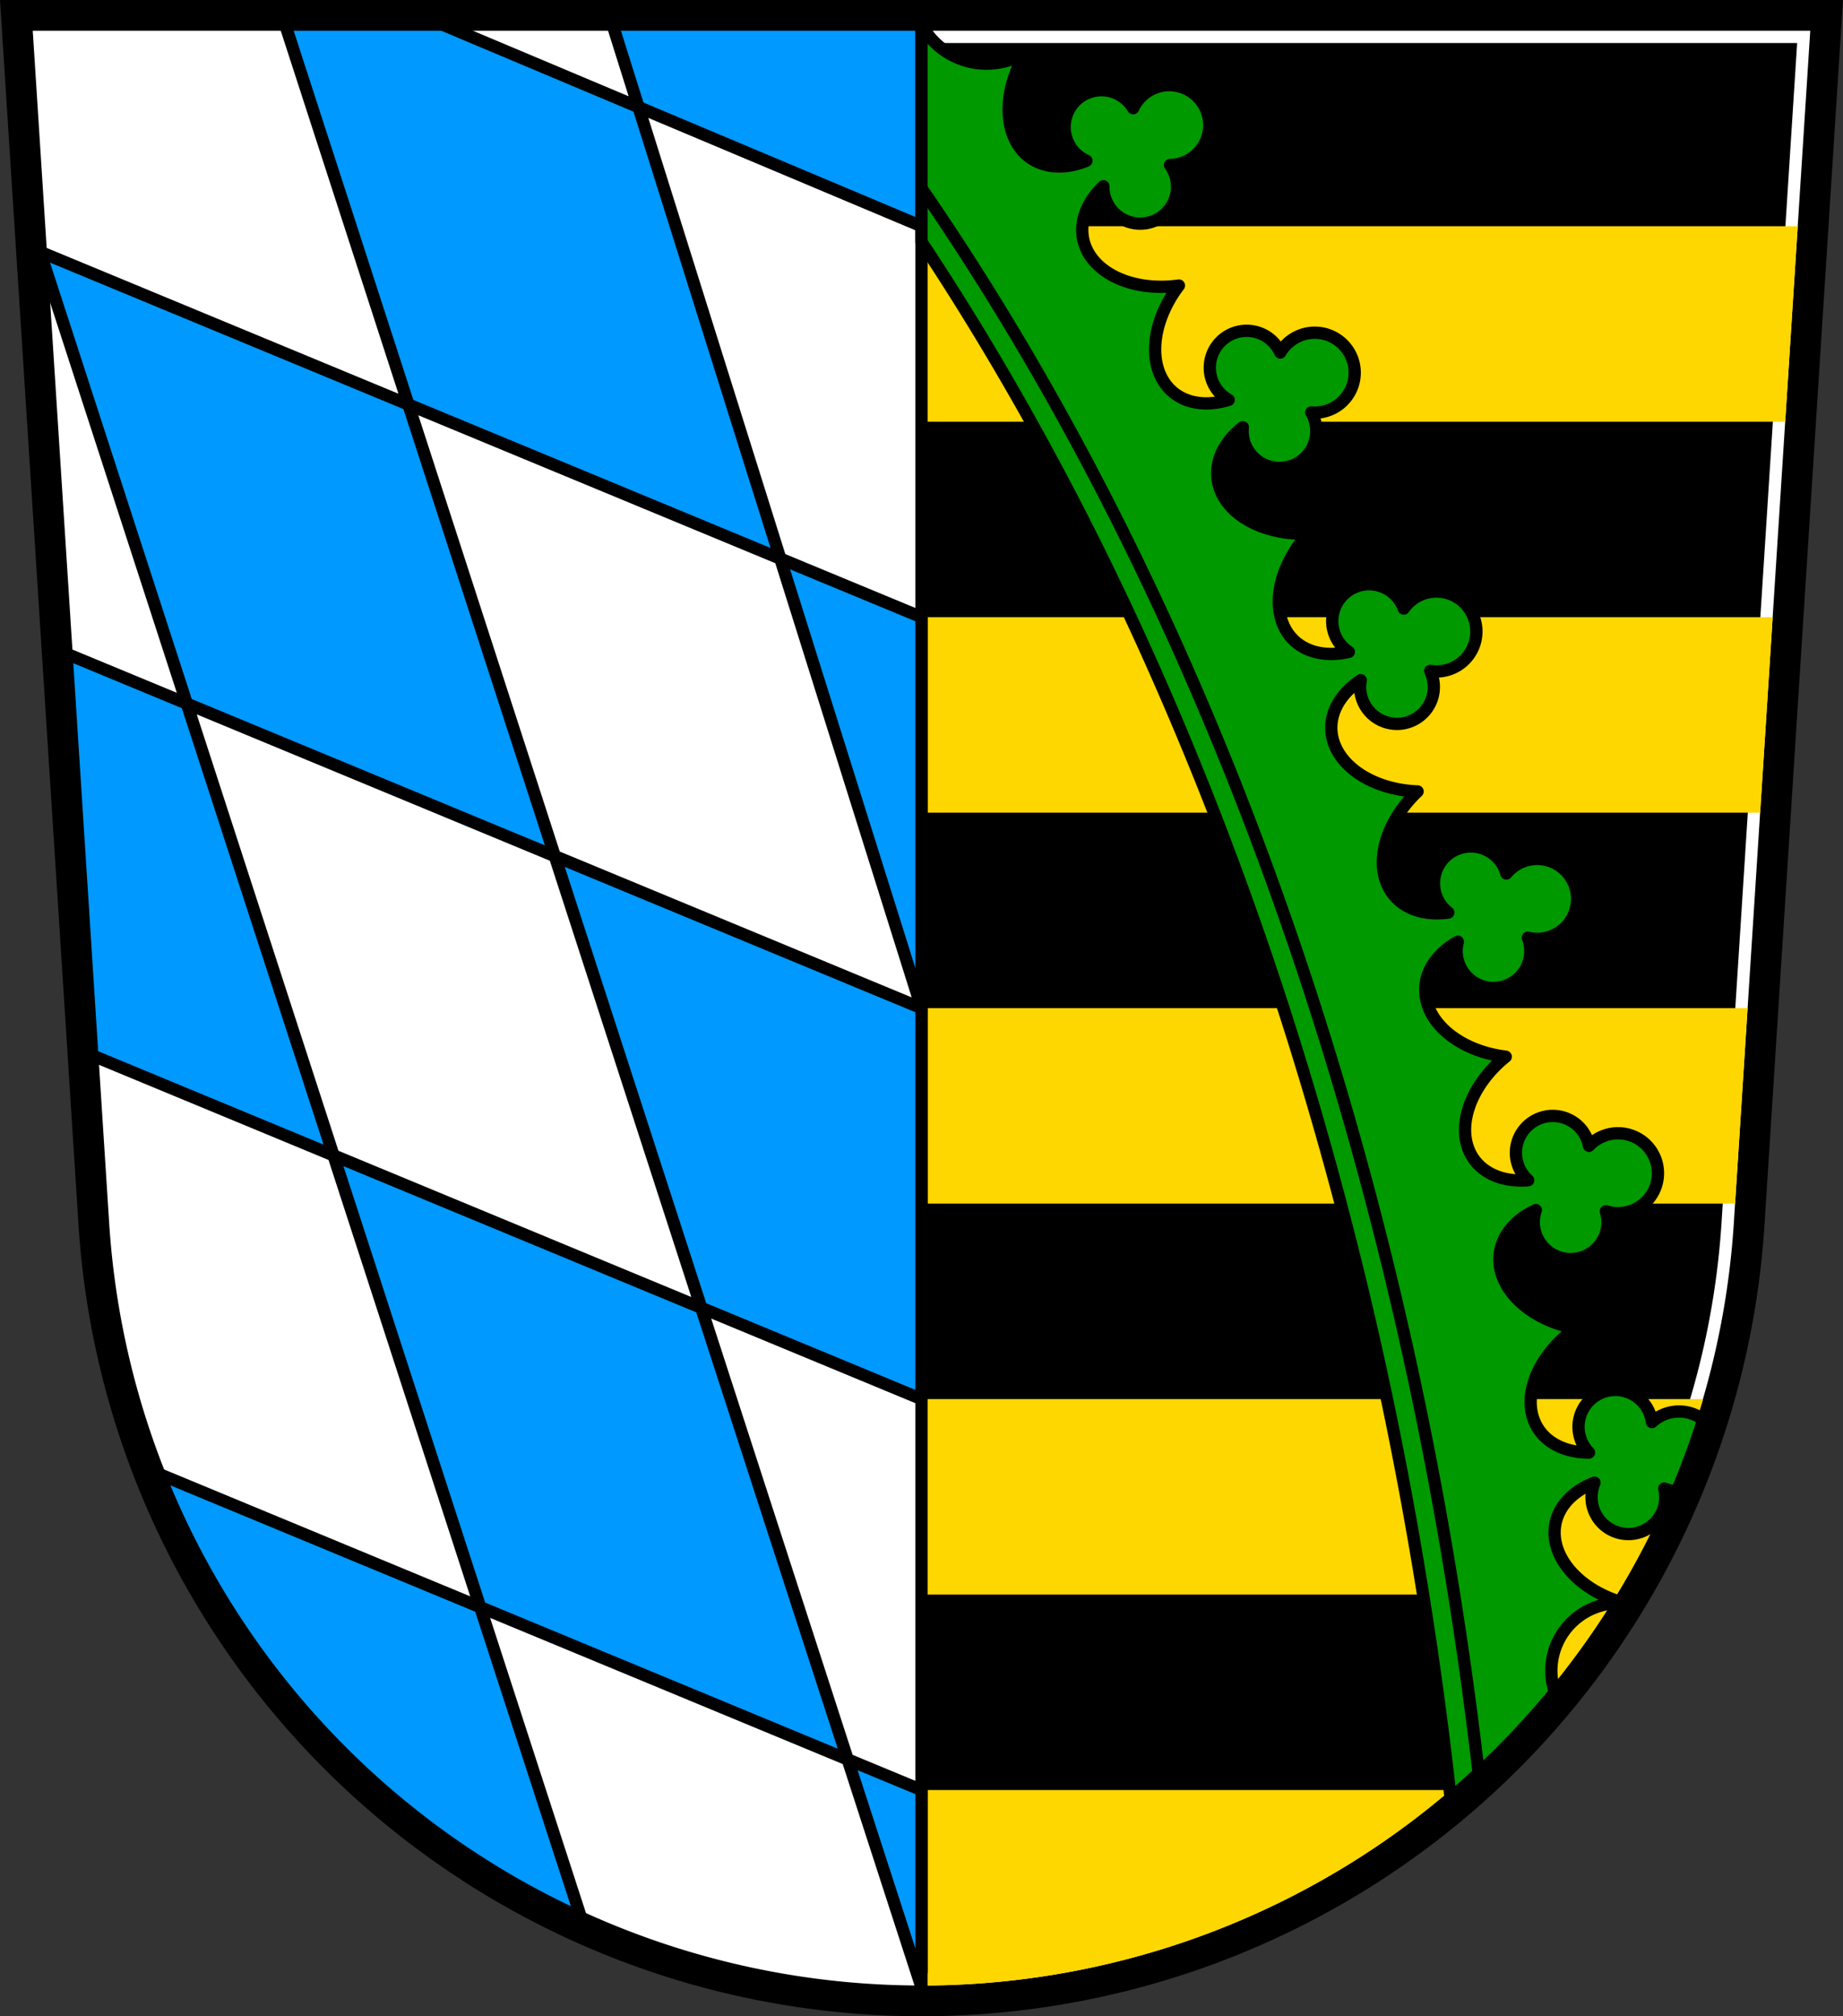
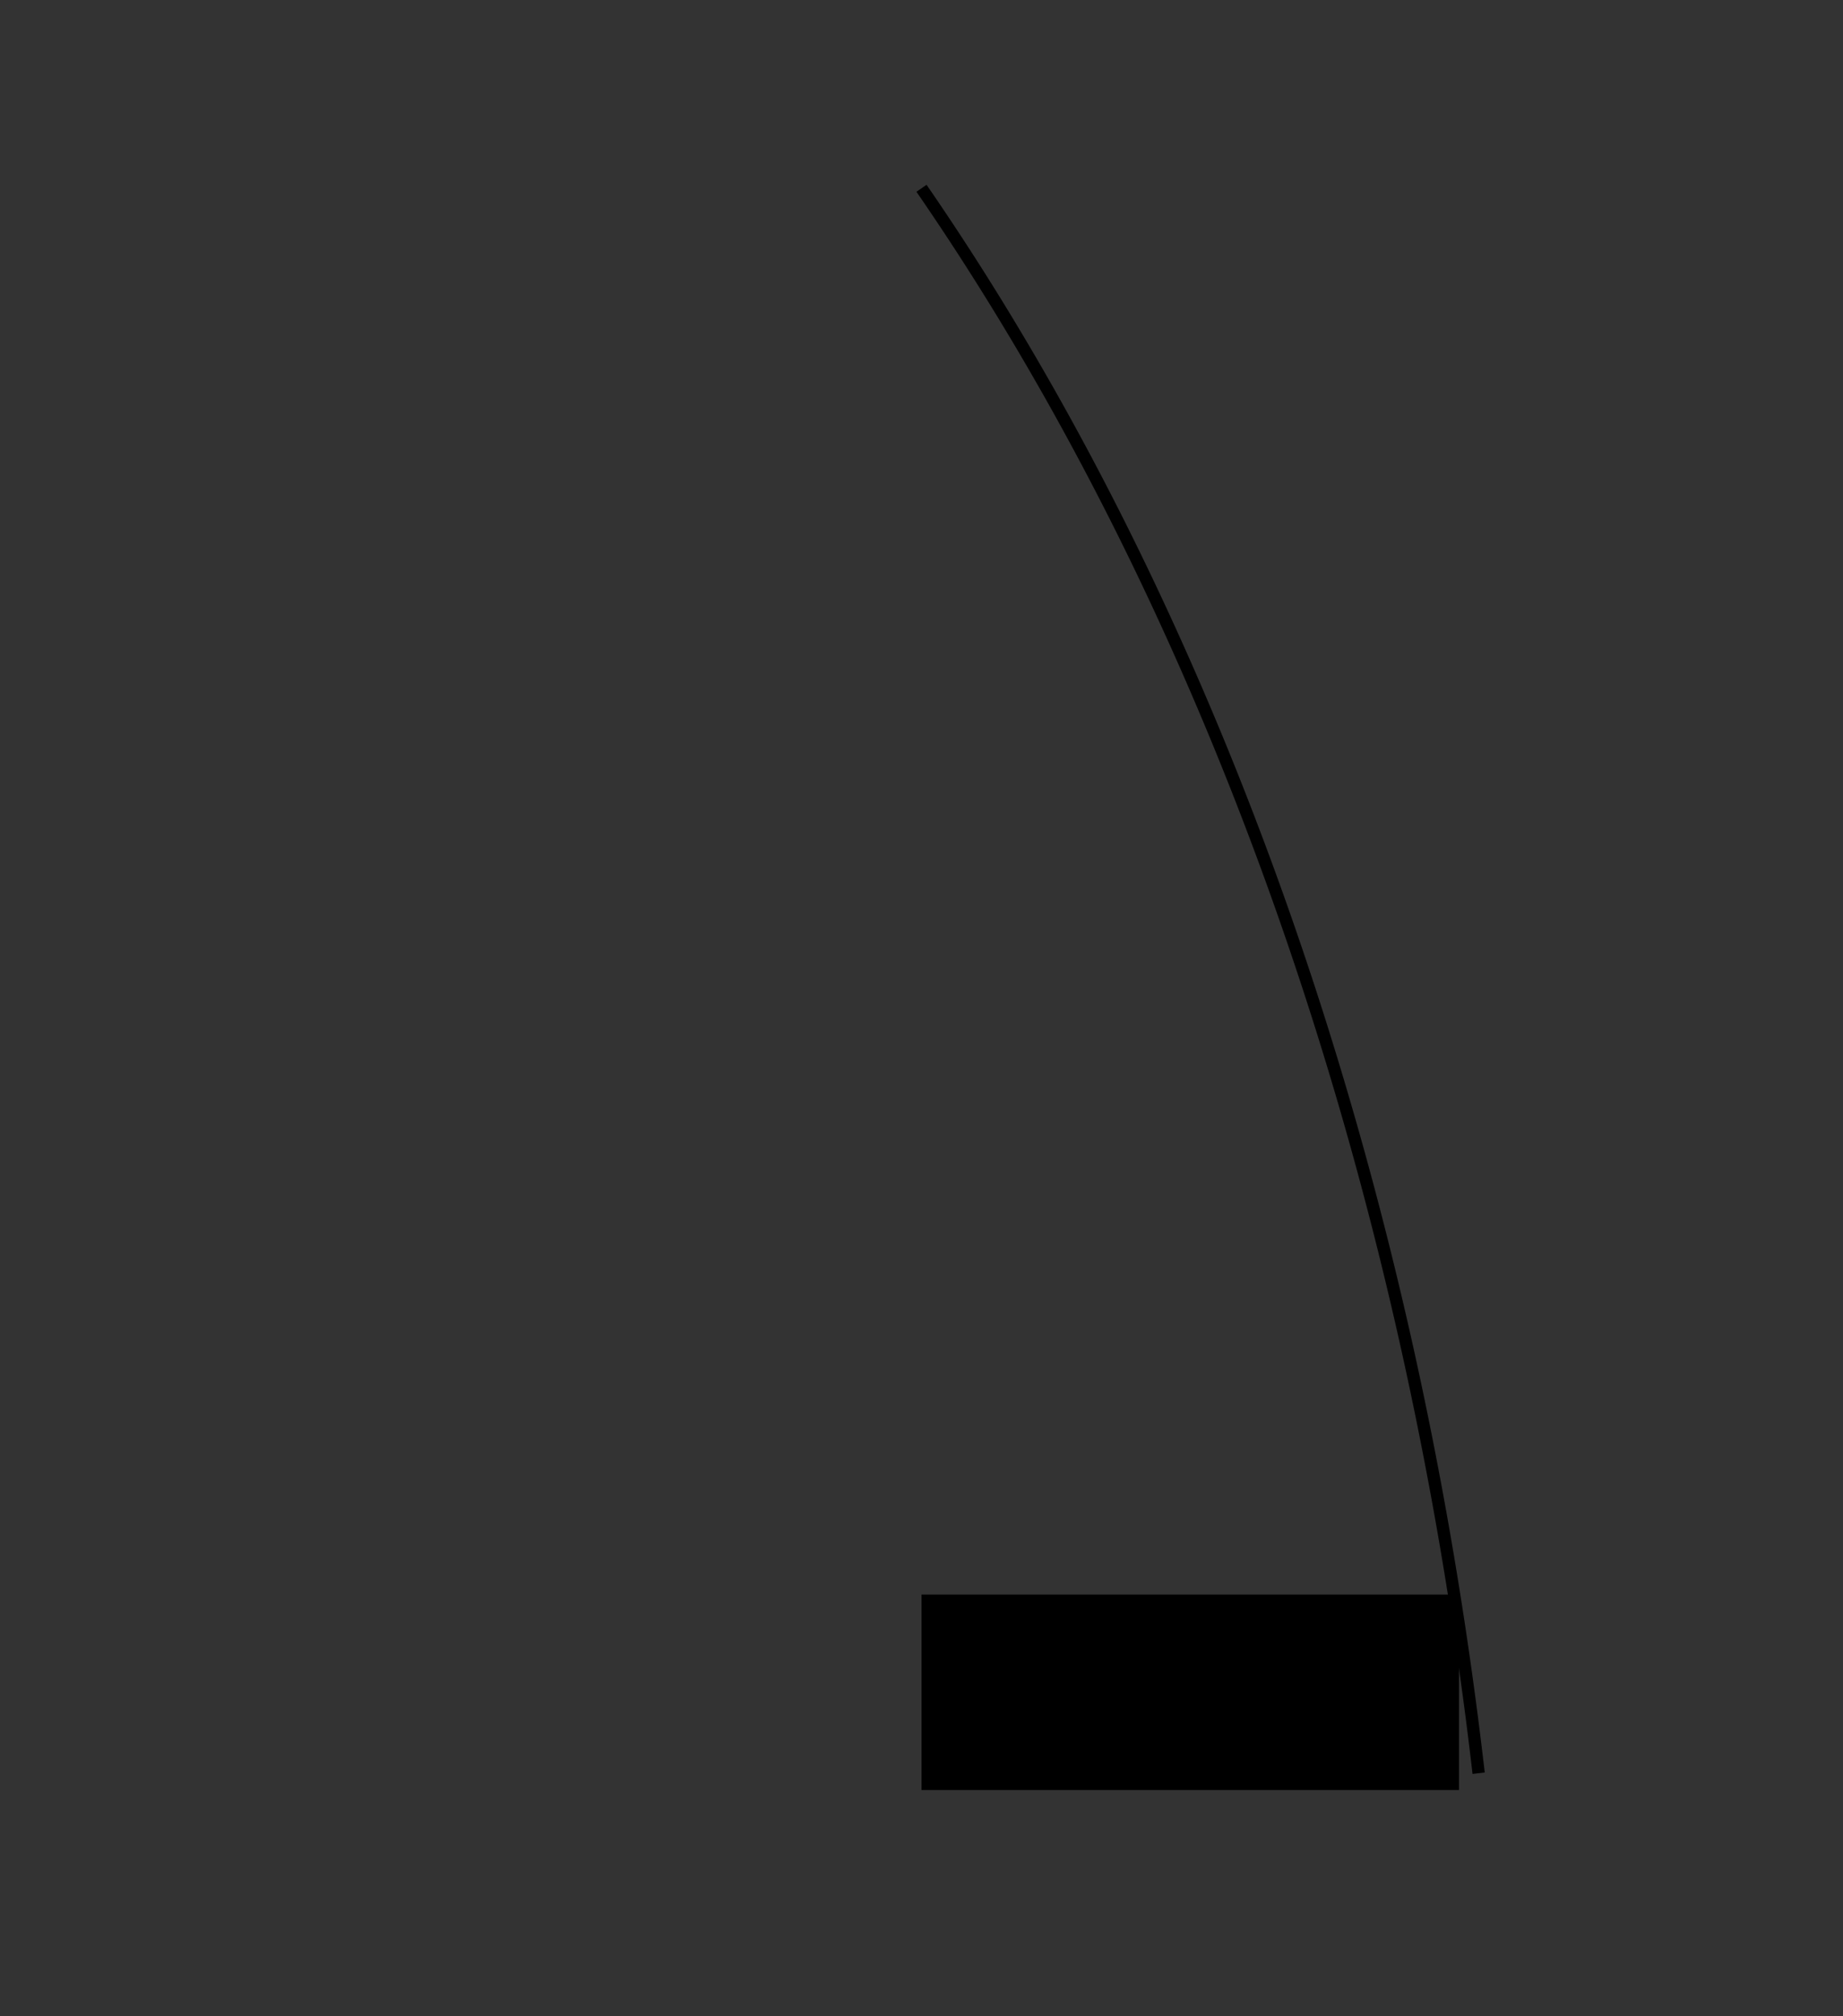
<svg xmlns="http://www.w3.org/2000/svg" version="1.1" width="600" height="656" viewBox="0,0 600,656">
  <rect x="0" y="0" width="600" height="656" fill="#333333" stroke="none" />
  <title>Wappen vom Landkreis Coburg</title>
  <desc>Wappen des oberfränkischen Landkreises Coburg</desc>
-   <path d="M 594.67,5 H 5.33 L 30.55,398.225 a 270,270 0 0,0 538.9,0 z" stroke="black" stroke-width="10" fill="white" />
-   <path d="M 585.07,14 L 560.43,398.225 A 261,261 0 0,1 298,641.992 V 14" />
-   <path d="M 302,73.6 L 585.259,73.6 581.179,137.2 302,137.2 302,200.8 577.1,200.8 573.022,264.4 302,264.4 302,328 568.94,328 564.86,391.6 302,391.6 302,455.2 554.449,455.2 A 265,265 0 0,1 302,645.992" fill="#ffd700" />
  <path d="M 300,518.8 H 475 v 63.6 H 300" />
  <g stroke="black" stroke-width="4">
-     <path d="M 300,582.4 L 300,646.543 92.852,8 144.035,8 300,73.6 300,8 199.419,8 300,328 21.656,212.703 30.039,343.38 300,455.2 300,200.8 13.051,81.94 189.16,623.953 A 267,267 0 0,1 51.812,479.598 z" stroke-linejoin="bevel" fill="#0099ff" fill-rule="evenodd" />
-     <path d="M 300,78.715 a 600,925 0 0,1 172.246,506.297 267,267 0 0,0 33.954,-34.412 22,22 0 0,1 23.1,-28.9 30,21 11.6 0,1 -10.2,-39.3 12,12 0 1,0 22.7,1.9 13,13 0 0,0 4.1,0.9 267,267 0 0,0 8.6,-23.3 13,13 0 0,0 -16.7,0.8 12,12 0 1,0 -20.5,9.9 21,30 57.6 0,1 -4.4,-40.4 30,21 7.7 0,1 -12.9,-38.5 12,12 0 1,0 22.8,0.4 13,13 0 1,0 -5.5,-21.3 12,12 0 1,0 -19.8,11.2 21,30 53.7 0,1 -7.3,-40.2 30,21 3.6 0,1 -15.6,-37.4 12,12 0 1,0 22.8,-1.3 13,13 0 1,0 -7,-20.9 12,12 0 1,0 -18.9,12.7 21,30 49.6 0,1 -10,-39.4 21,30 89.1 0,1 -18.5,-36.2 12,12 0 1,0 22.6,-3 A 13,13 0 1 0 457,198 12,12 0 1 0 439.1,212.1 21,30 45.1 0 1 425.9,173.6 21,30 84.6 0 1 404.6,139 12,12 0 1 0 426.9,134.2 13,13 0 1 0 416.8,114.7 12,12 0 1 0 400,130.1 21,30 40.6 0 1 383.8,92.9 21,30 78.9 0 1 359.2,60.6 12,12 0 1 0 380.9,53.7 13,13 0 1 0 368.9,35.2 12,12 0 1 0 353.7,52.3 21,30 34.9 0 1 334,17 24,24 0 0 1 300,8 z" stroke-linejoin="round" fill="#009900" />
    <path d="M 300,61.262 A 610,935 0 0,1 481.383,576.93" fill="none" />
  </g>
</svg>